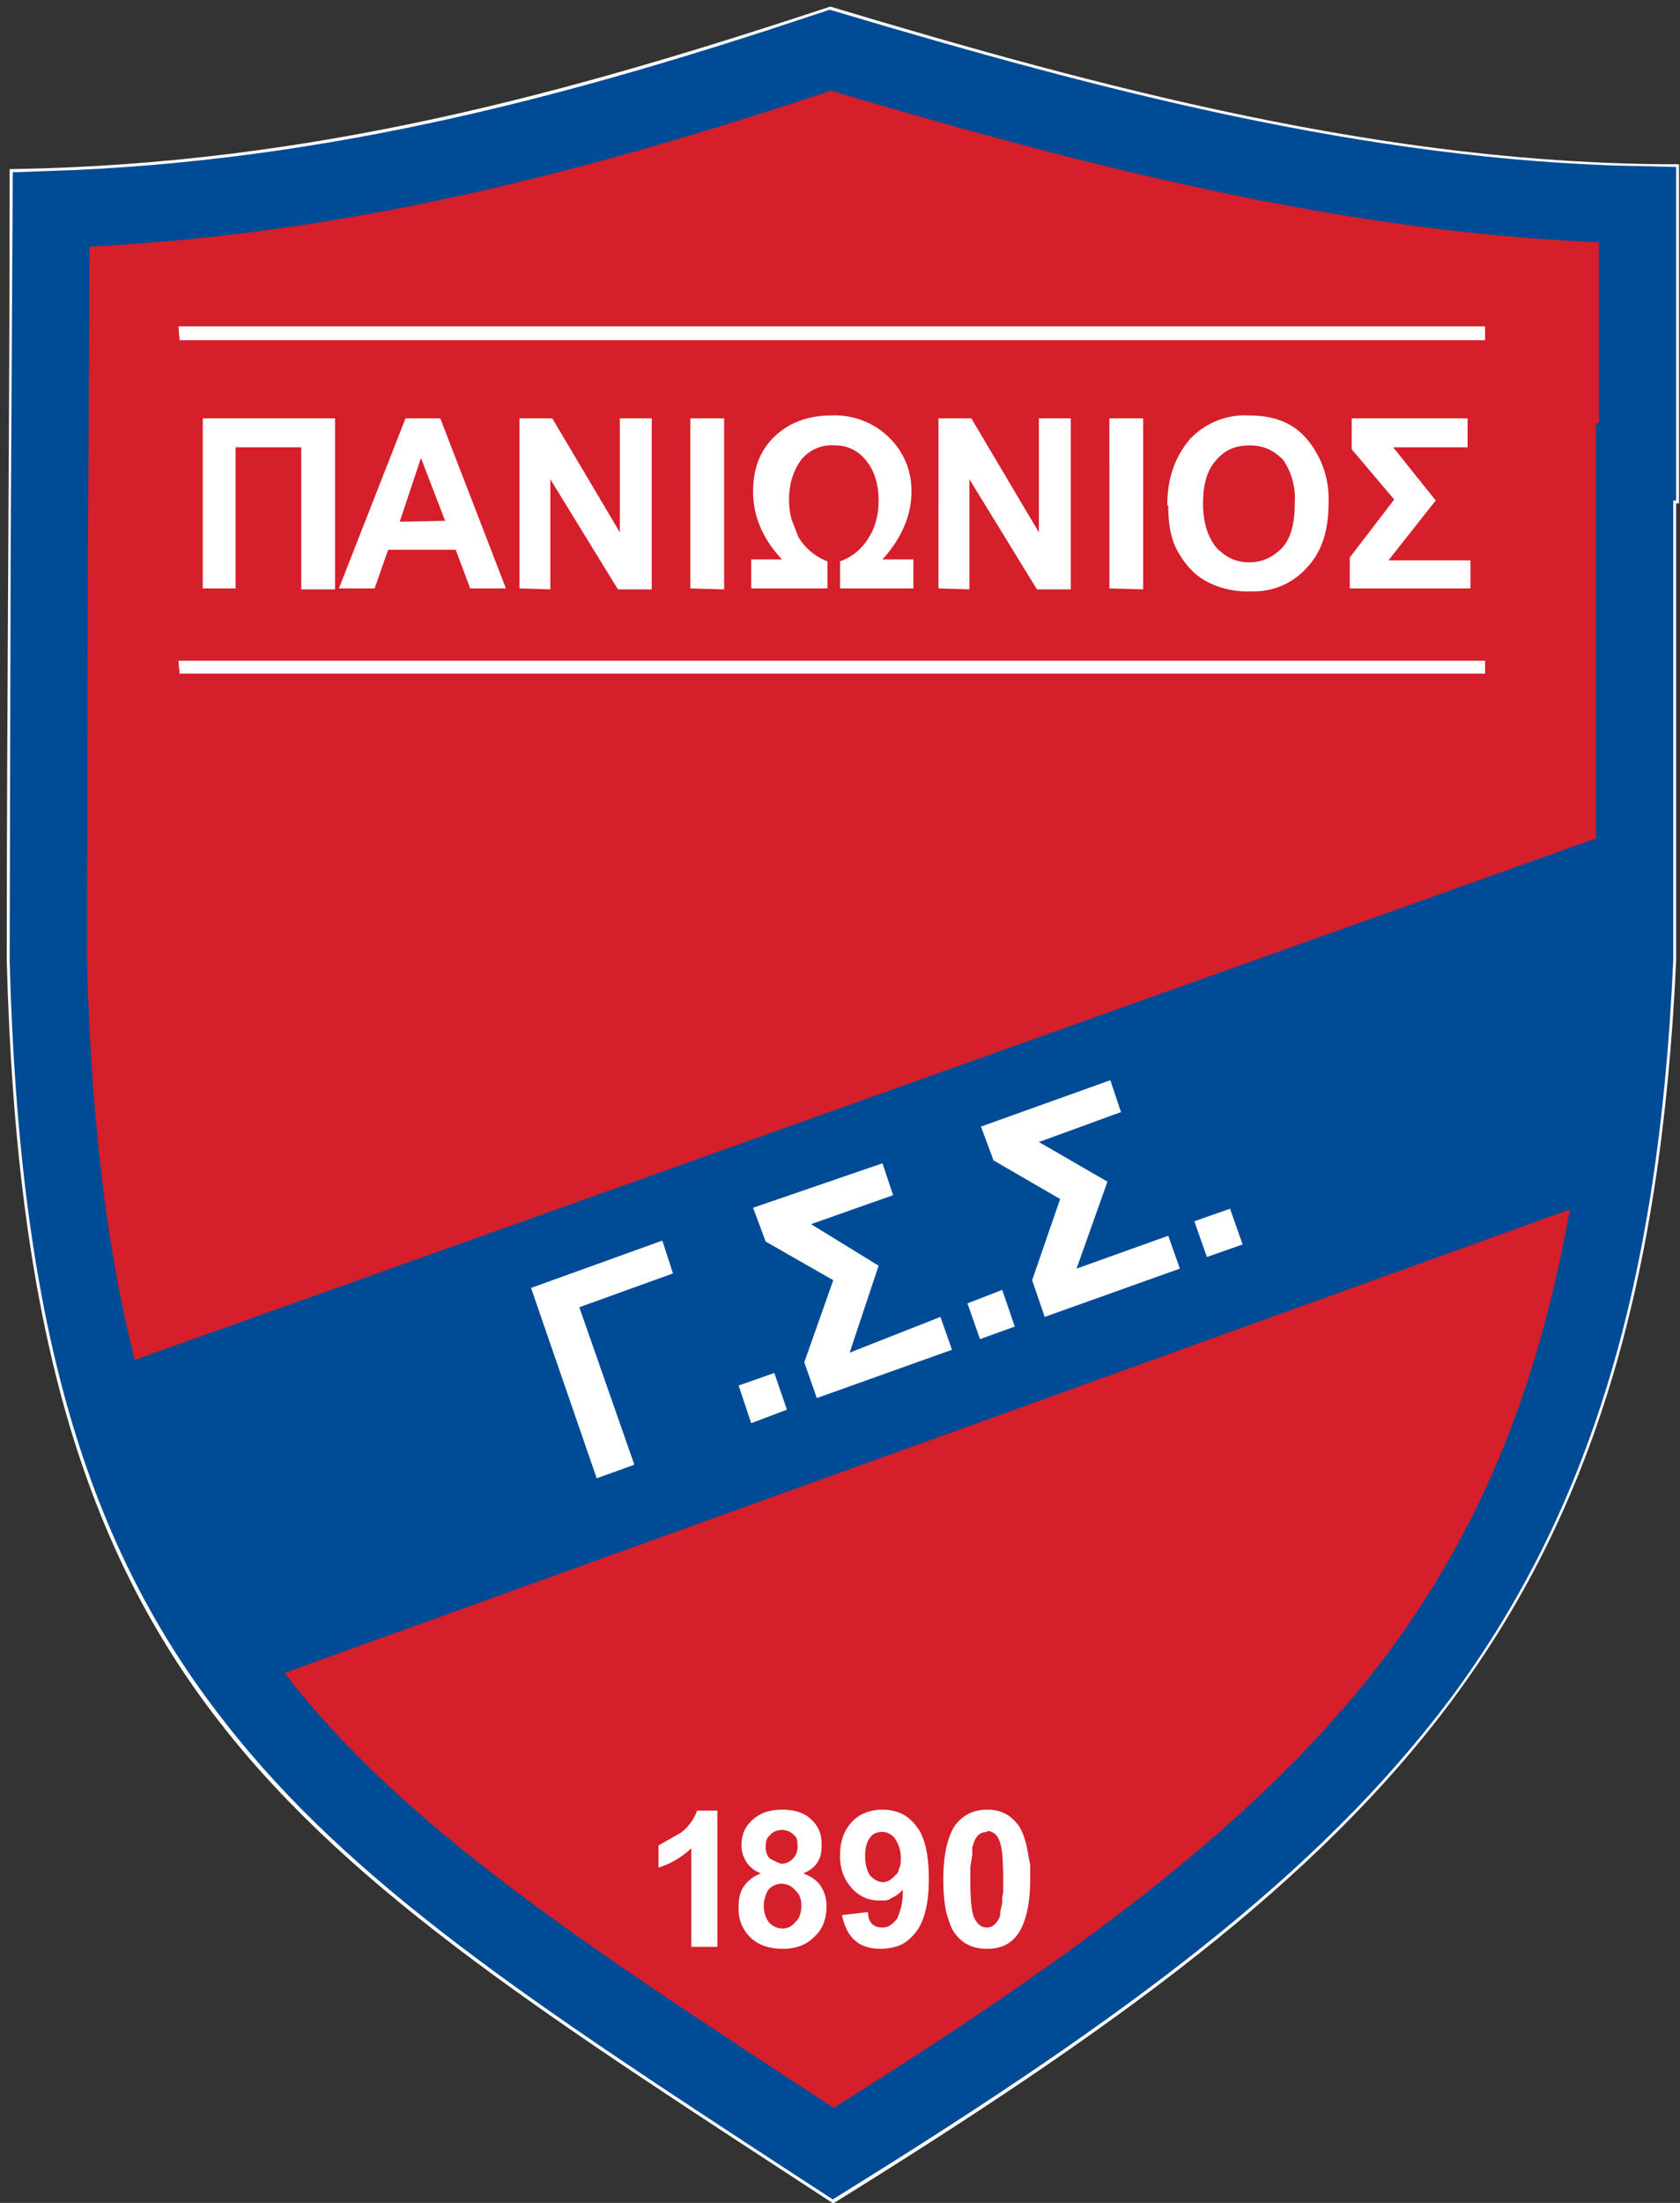
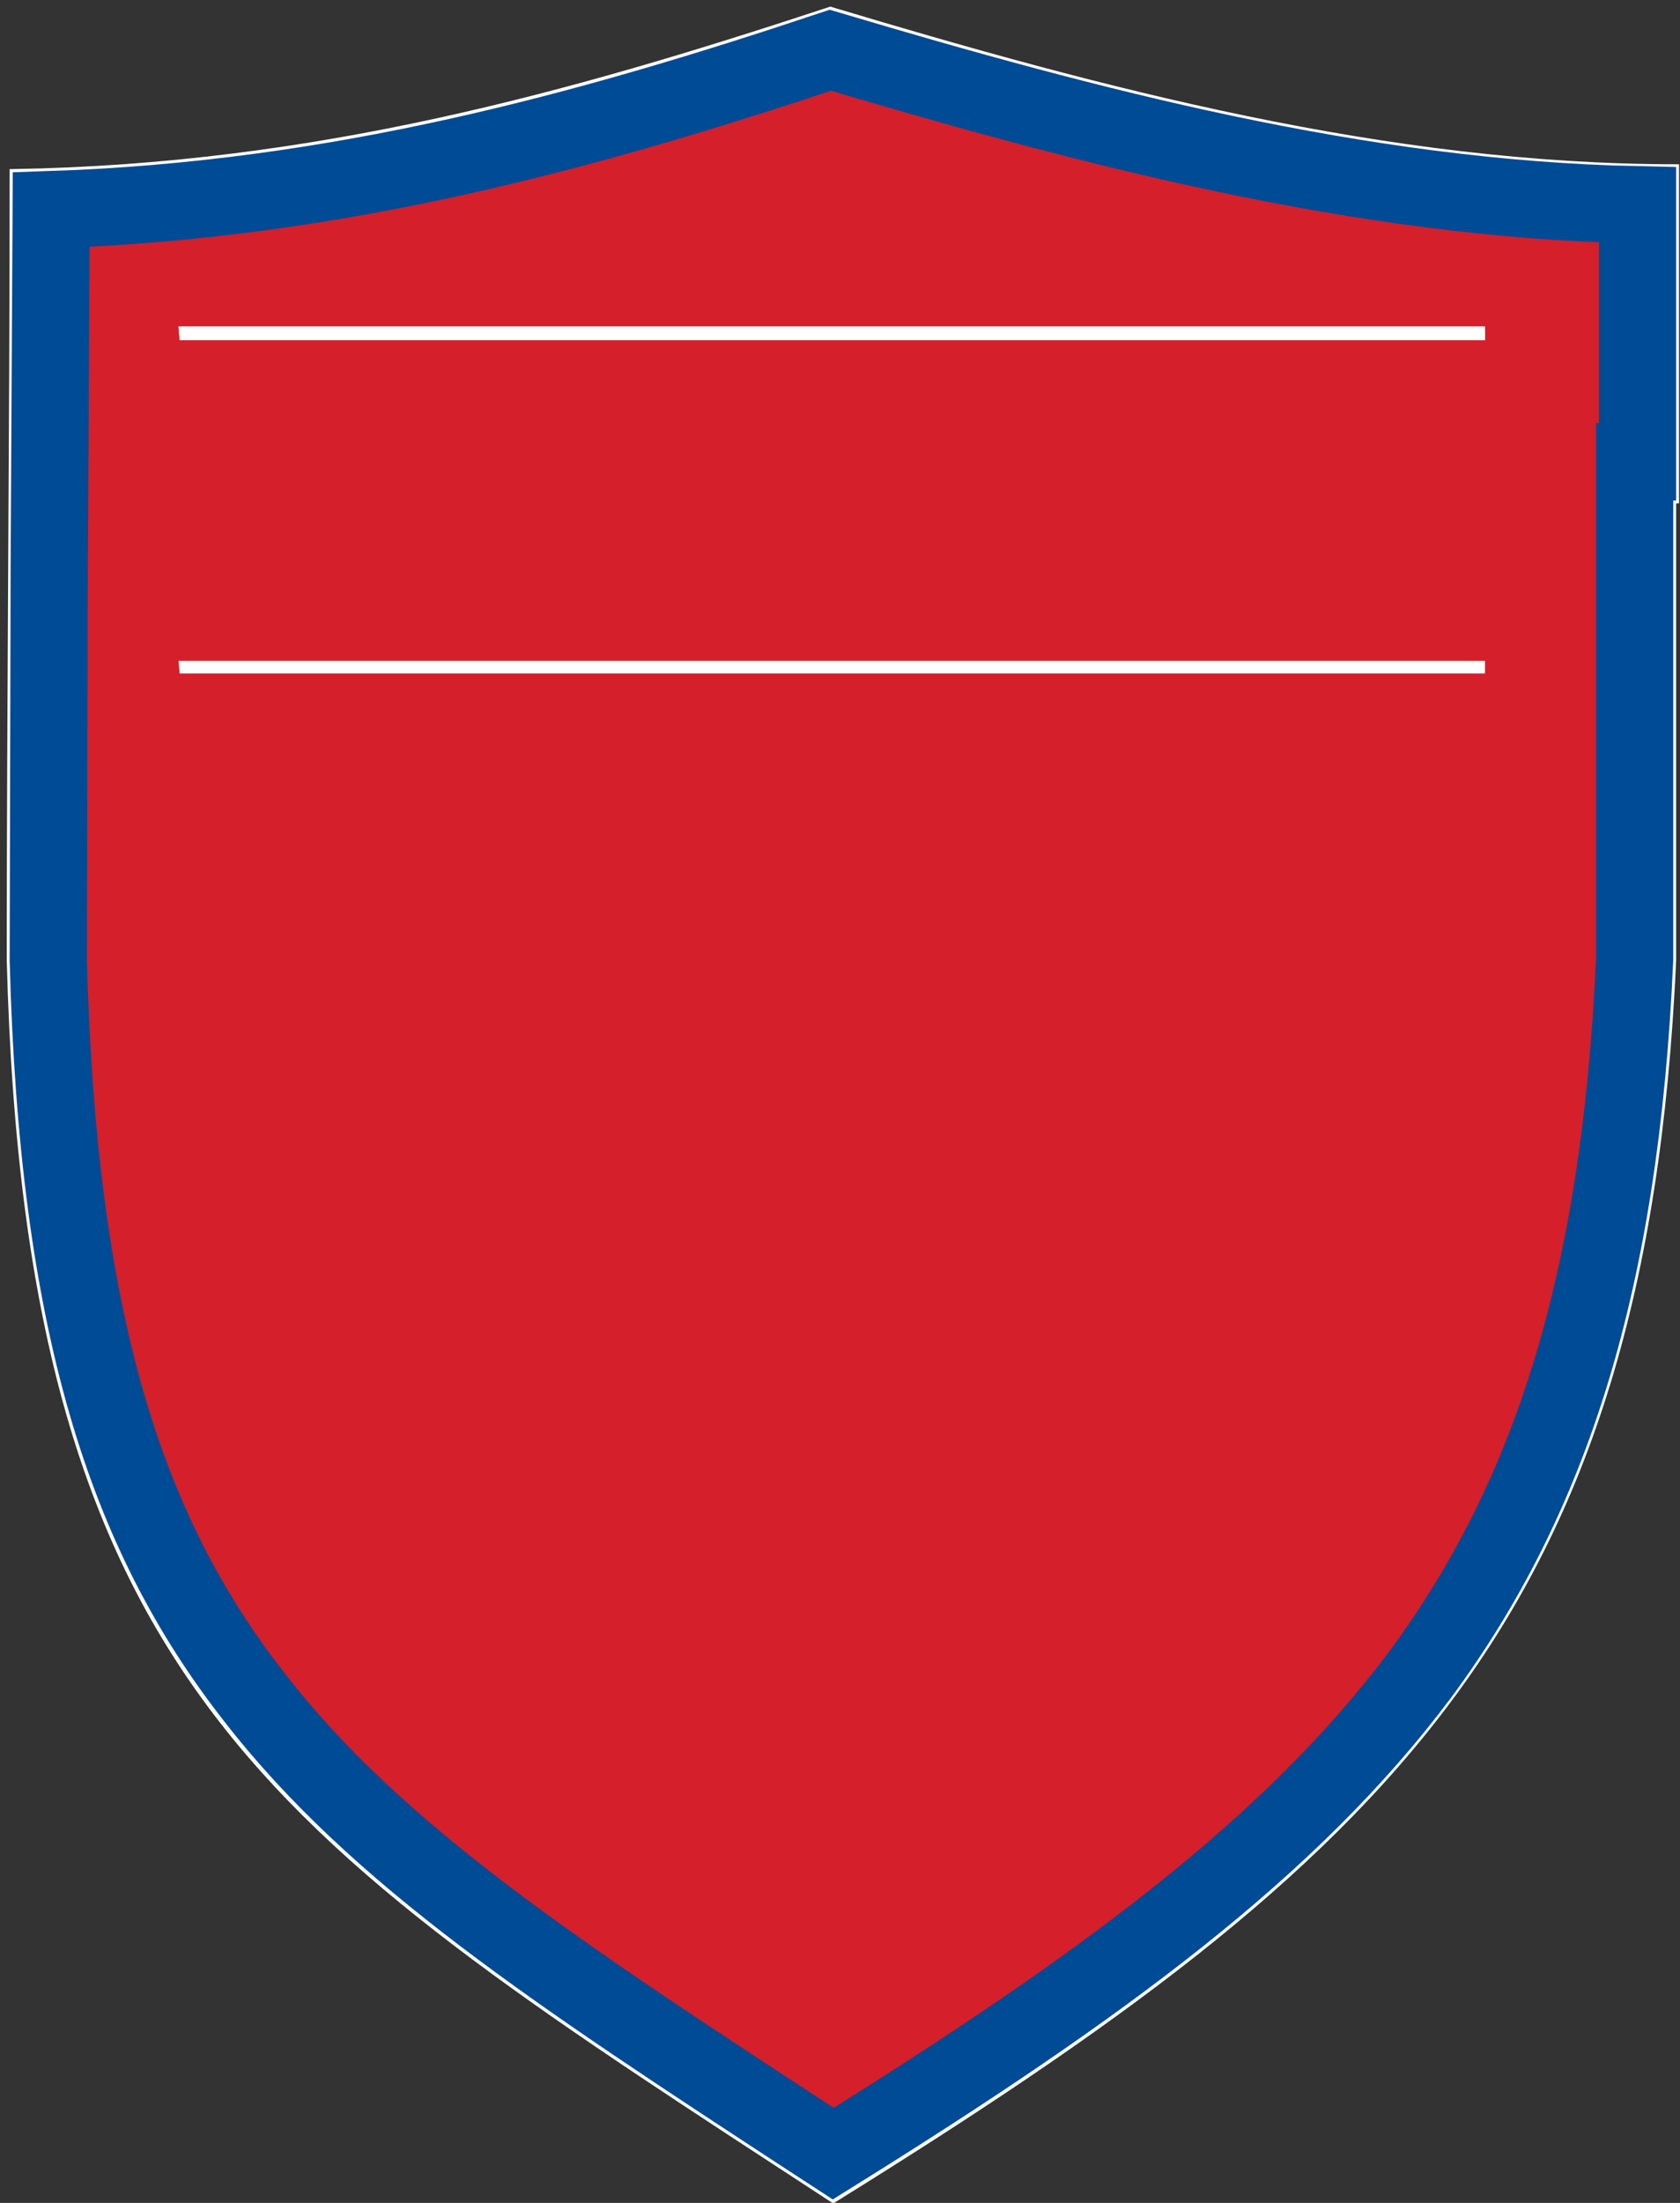
<svg xmlns="http://www.w3.org/2000/svg" fill="none" height="228" width="174">
  <rect width="100%" height="100%" fill="#333333" stroke="none" />
  <path clip-rule="evenodd" d="M1.3 17.8c31.4-.5 58-8 84.7-16.8 28 8.4 57.6 16.3 87.6 16.3v34.5h-.3v47.6c-3.1 68-29.3 92.5-87 128.3C29.2 190.4 3 175.4 1 99.4c0-27.3.3-54.5.3-81.6z" fill="#d51f2a" fill-rule="evenodd" stroke="#fff" stroke-width=".6" />
  <path d="M169.3 51.8v47.5c-1.5 33.5-8.7 55.7-22.2 74-13.4 17.9-33 32.3-60.8 49.6l-2-1.3c-26.5-17.3-45.3-29.6-58-46C13 158.6 6 137 5 99.4l.1-40.9.2-36.8C35 20.7 60.8 13.6 86 5.2c26.6 7.9 54.8 15.4 83.6 16v26.6h-.3z" fill="#d51f2a" stroke="#004b95" stroke-width="8" />
  <g clip-rule="evenodd" fill-rule="evenodd">
-     <path d="M171.4 84.6L8.2 142.8a83.5 83.5 0 0 0 15.3 32.5l145.7-52.5c1.7-12 2.9-21.9 2.2-38.2z" fill="#004b95" />
    <g fill="#fff">
-       <path d="M21 60.9V43.3h13.7V61h-3.5V46.3h-6.8v14.6zm31.4 0h-3.7l-1.5-4h-7l-1.4 4h-3.7L42 43.3h3.6zm-6.3-7l-2.5-6.5-2.2 6.6zm7.7 7V43.3h3.4l7 11.8V43.3h3.3V61H64l-7-11.4v11.4zm17.7 0V43.3H75V61zm6.3 0v-3H81c-2-2.1-3-4.5-3-7 0-2.2.6-4.1 2.1-5.6s3.5-2.3 6-2.3a8 8 0 0 1 6 2.3 7.6 7.6 0 0 1 2.3 5.6c0 2.4-1 4.8-3 7h3.2v3H87v-2.8a5.6 5.6 0 0 0 3-2.5c.7-1.1 1-2.4 1-3.8 0-1.6-.4-3-1.2-4a4 4 0 0 0-3.4-1.7 4 4 0 0 0-3.5 1.6c-.4.6-.7 1.2-.9 1.9a8 8 0 0 0 0 4.2l.7 1.8a6 6 0 0 0 3 2.5v2.8zm19.4 0V43.3h3.4l7 11.8V43.3h3.3V61h-3.5l-7-11.4v11.4zm17.7 0V43.3h3.5V61zm6-8.6c0-3 .9-5.1 2.3-6.8a7.8 7.8 0 0 1 6.2-2.5c2.6 0 4.6.8 6 2.5a9.6 9.6 0 0 1 2.2 6.6c0 2.8-.7 5-2.2 6.6a7.3 7.3 0 0 1-5.8 2.5 9 9 0 0 1-4.6-1c-1.3-.7-2.2-1.7-3-3.1s-1-3-1-4.8zm3.7-.2c0 2 .5 3.5 1.4 4.6 1 1 2 1.5 3.4 1.5 1.3 0 2.4-.5 3.4-1.5.9-1 1.3-2.5 1.3-4.7a7 7 0 0 0-1.2-4.4c-1-1-2-1.5-3.5-1.5s-2.6.5-3.5 1.6c-.9 1-1.3 2.5-1.3 4.4zm15.4-8.8h12v3h-7.7l4.4 5.5-4.9 6.2h8.5v2.9h-12.5v-3.2l4.6-6-4.4-5.2zM74.3 201.5h-2.7v-10.2a9 9 0 0 1-3.4 2V191l2.3-1.3a5 5 0 0 0 1.7-2.3h2.1zm4.5-7.6c-.7-.3-1.2-.7-1.5-1.2a3 3 0 0 1-.5-1.7c0-1.2.4-2 1.2-2.7.8-.7 1.8-1 3-1s2.3.3 3 1c.8.7 1.1 1.6 1.1 2.6 0 .8-.1 1.3-.4 1.8-.3.5-.8.9-1.5 1.2.8.3 1.4.7 1.8 1.3s.6 1.3.6 2.1c0 1.3-.4 2.4-1.3 3.2-.8.8-1.9 1.2-3.2 1.2-1.3 0-2.4-.3-3.3-1.1a4 4 0 0 1-1.3-3.1c0-.9.1-1.6.5-2.2.4-.6 1-1.1 1.8-1.4zm.5-2.7c0 .5.2 1 .5 1.2l.6.3.5.2c.5 0 .9-.2 1.2-.5s.5-.7.5-1.2c0-.6 0-1-.4-1.3-.3-.3-.7-.5-1.2-.5s-1 .2-1.2.5c-.4.3-.5.7-.5 1.3zm-.2 6c0 .7.2 1.3.5 1.7s.9.7 1.4.7c.6 0 1-.2 1.4-.7.4-.3.6-1 .6-1.7 0-.6-.2-1.2-.6-1.5a1.8 1.8 0 0 0-2.9 0c-.2.4-.4 1-.4 1.5zm8.2 1l2.6-.3c0 1.1.6 1.6 1.5 1.6.6 0 1-.3 1.5-.9a6.5 6.5 0 0 0 .6-3c-.3.3-.6.6-1.1.8l-.3.2-.4.1H91c-1 0-2-.4-2.8-1.3-.8-.9-1.2-2-1.2-3.3 0-1.5.4-2.6 1.2-3.5s2-1.3 3.2-1.3c1.5 0 2.7.6 3.5 1.7.9 1.1 1.3 3 1.3 5.5 0 1.7-.2 3-.6 4.1a5 5 0 0 1-1.8 2.4c-.7.5-1.7.7-2.6.7-2.2 0-3.5-1.1-4-3.5zm6-5.9c0-.7-.2-1.4-.6-2-.3-.4-.8-.7-1.3-.7-.6 0-1 .2-1.3.6s-.5 1-.5 1.9.2 1.5.5 2c.4.4.8.7 1.4.7.4 0 .9-.3 1.2-.7.2-.1.4-.4.4-.7.2-.3.2-.7.2-1.1zm9-5c1.4 0 2.5.6 3.3 1.8.3.5.6 1.3.8 2.3l.1.6.2 1v1.5c0 2.4-.4 4.2-1.1 5.4-.8 1.3-1.9 1.8-3.4 1.8-1.4 0-2.5-.5-3.3-1.6-.4-.5-.6-1.2-.9-2.2-.2-1-.3-2-.3-3.4 0-2.4.4-4.2 1.1-5.4.8-1.2 2-1.8 3.4-1.8zm0 2.3c-.7 0-1.1.3-1.4 1l-.2.6v.8l-.2 1.2v1.3c0 2 .1 3.3.4 4 .3.6.7 1 1.3 1 .6 0 1-.4 1.3-1l.1-.3v-.4l.2-.8v-.6l.1-.5v-1.4c0-2-.1-3.3-.4-4-.2-.6-.7-1-1.3-1zM55 133.3l13.6-4.9 1.1 3.4-9.7 3.5 5.7 16.3-3.9 1.4zm22.8 14l-1.3-3.9 3.7-1.3 1.3 3.8zM78 125l1.3 3.5 7 4-3 8.5 1.3 3.7 14-5-1.2-3.4L88 140l3-9-7-4.3 8.5-3-1.1-3.3zm23.5 13.6l-1.3-3.7 3.6-1.4 1.3 3.8zm.1-22l1.3 3.5 6.9 4-2.9 8.4 1.3 3.8 14-5-1.2-3.4-9.5 3.4 3.2-9-7.1-4.1 8.5-3.1-1.1-3.3zm23.4 13.5l-1.3-3.7 3.7-1.3 1.3 3.7z" />
      <path d="M18.6 33.9h135.1v1.2h-135z" stroke="#fff" stroke-width=".2" />
      <path d="M18.6 33.9h135.1v1.2h-135zM18.6 68.5h135.1v1.1h-135z" stroke="#fff" stroke-width=".2" />
-       <path d="M18.6 68.5h135.1v1.1h-135z" stroke="#fff" stroke-width=".2" />
    </g>
  </g>
</svg>